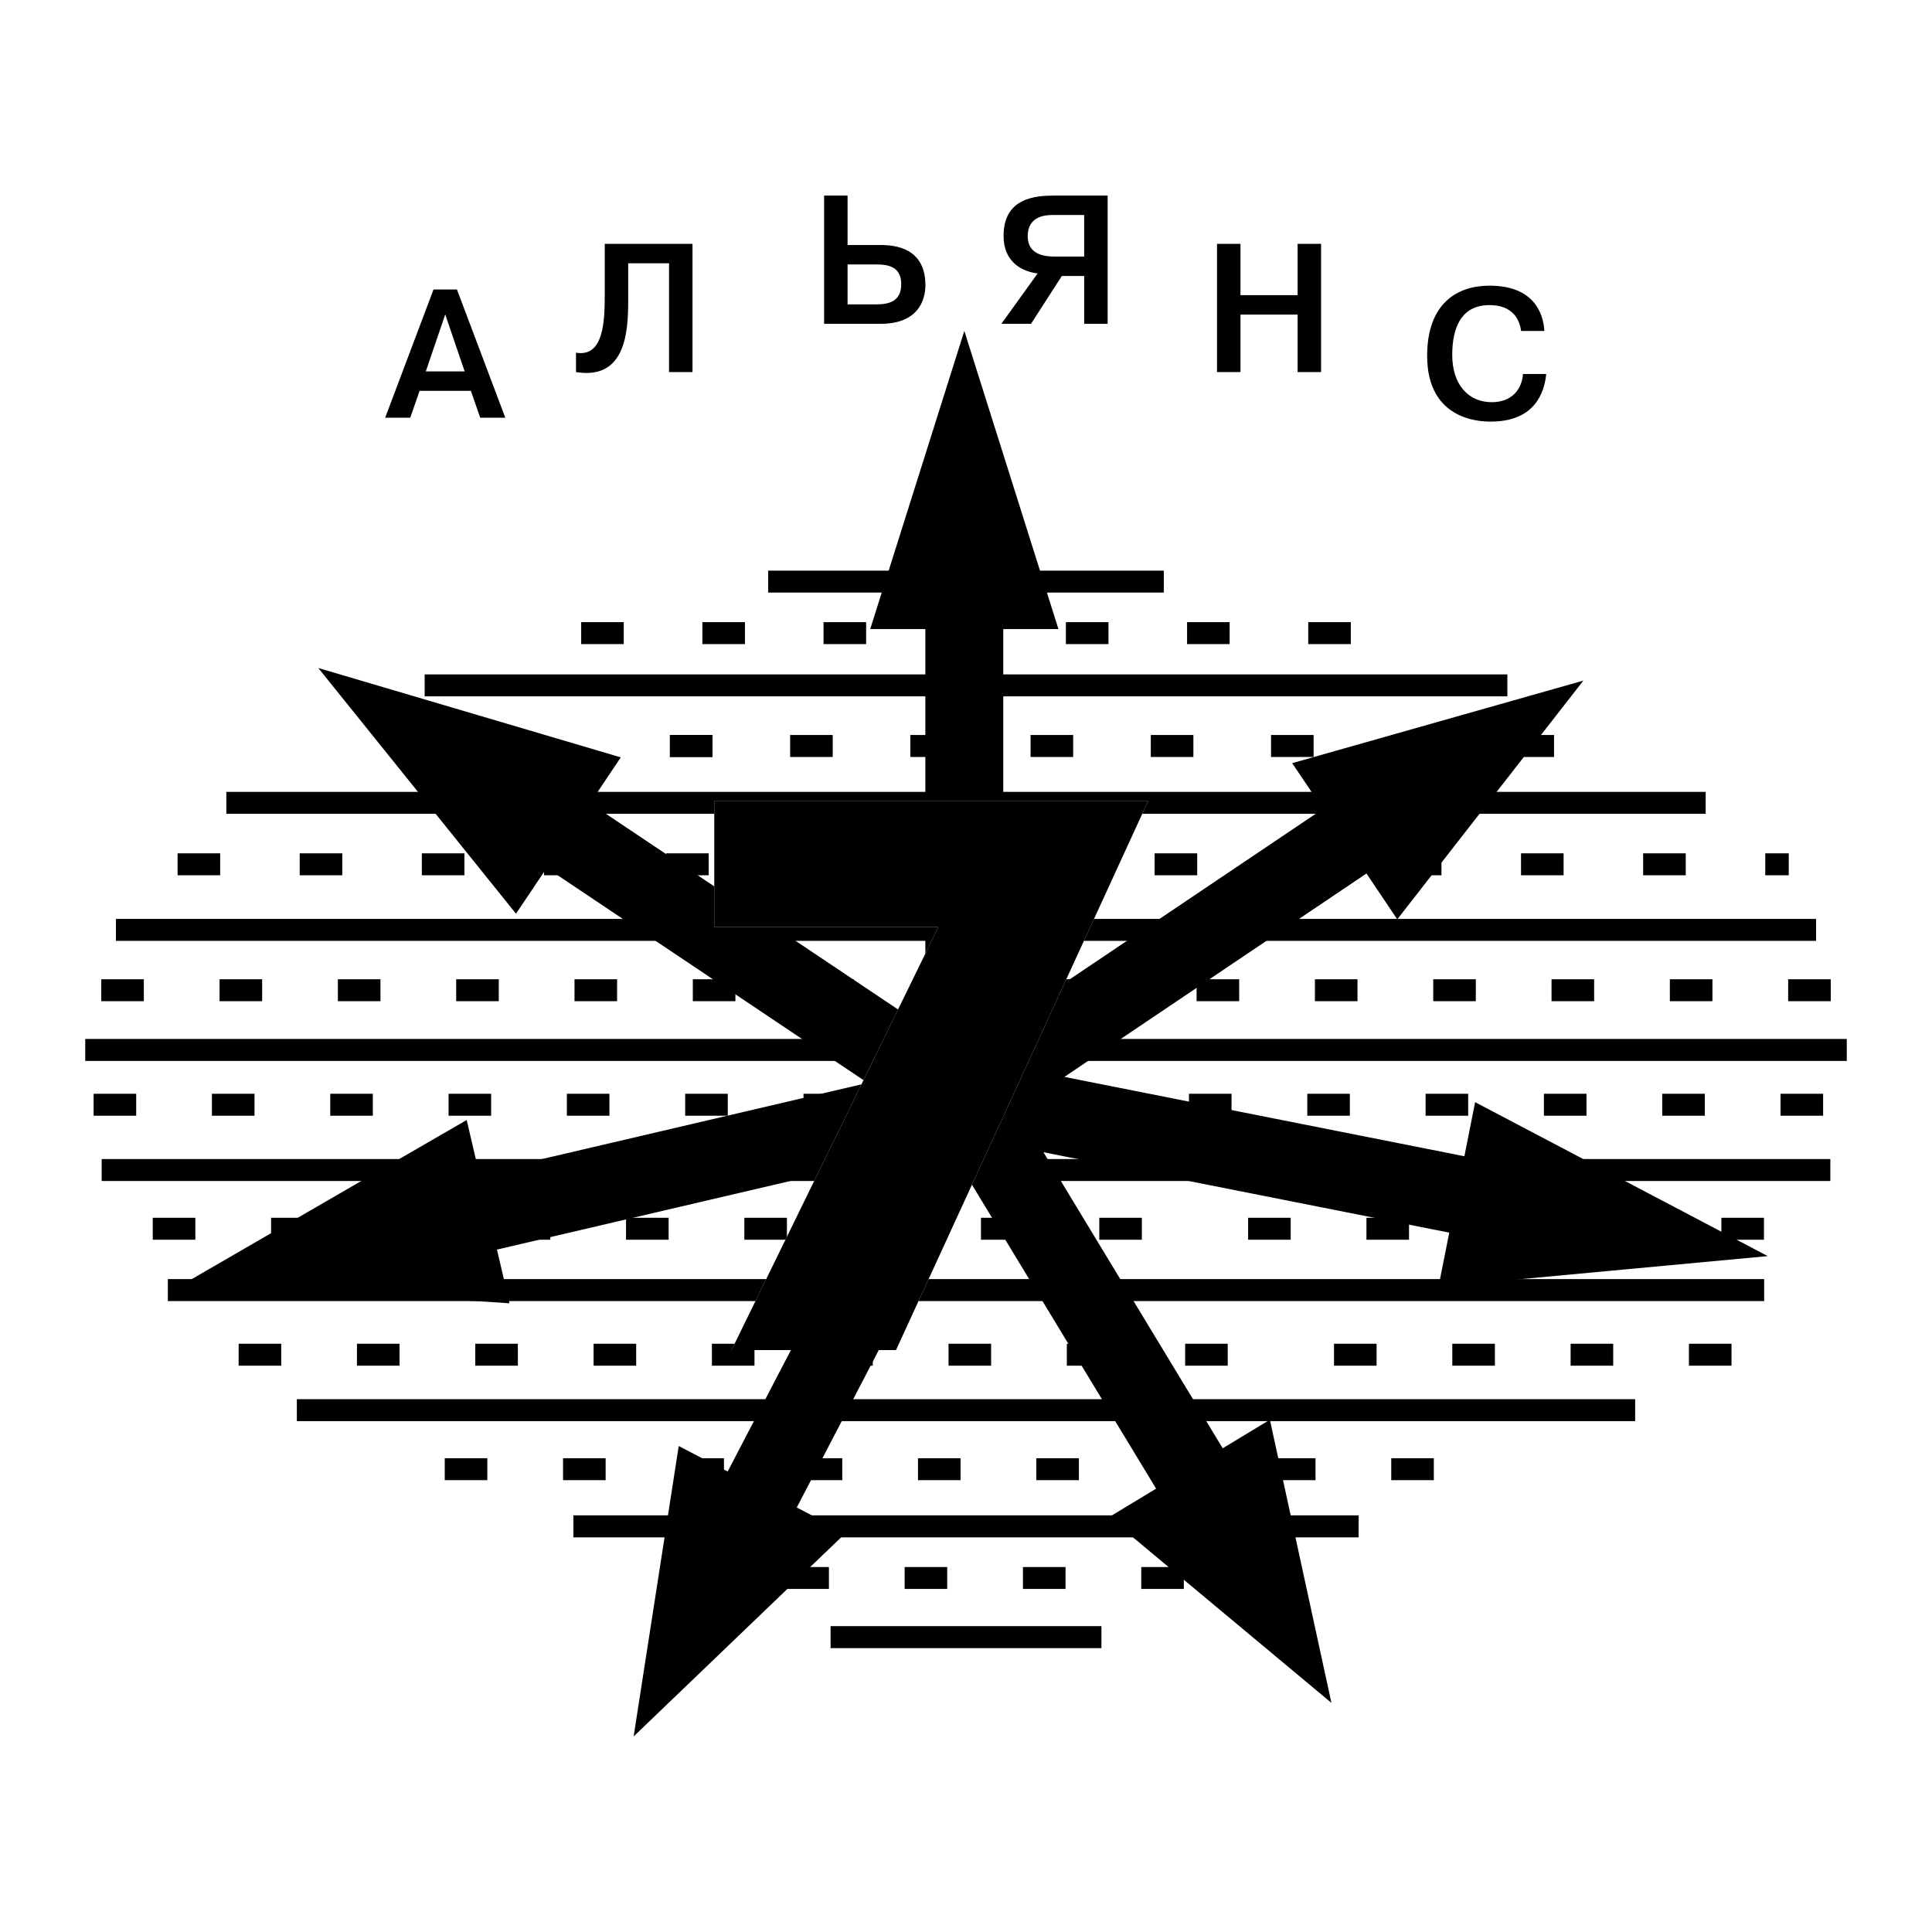
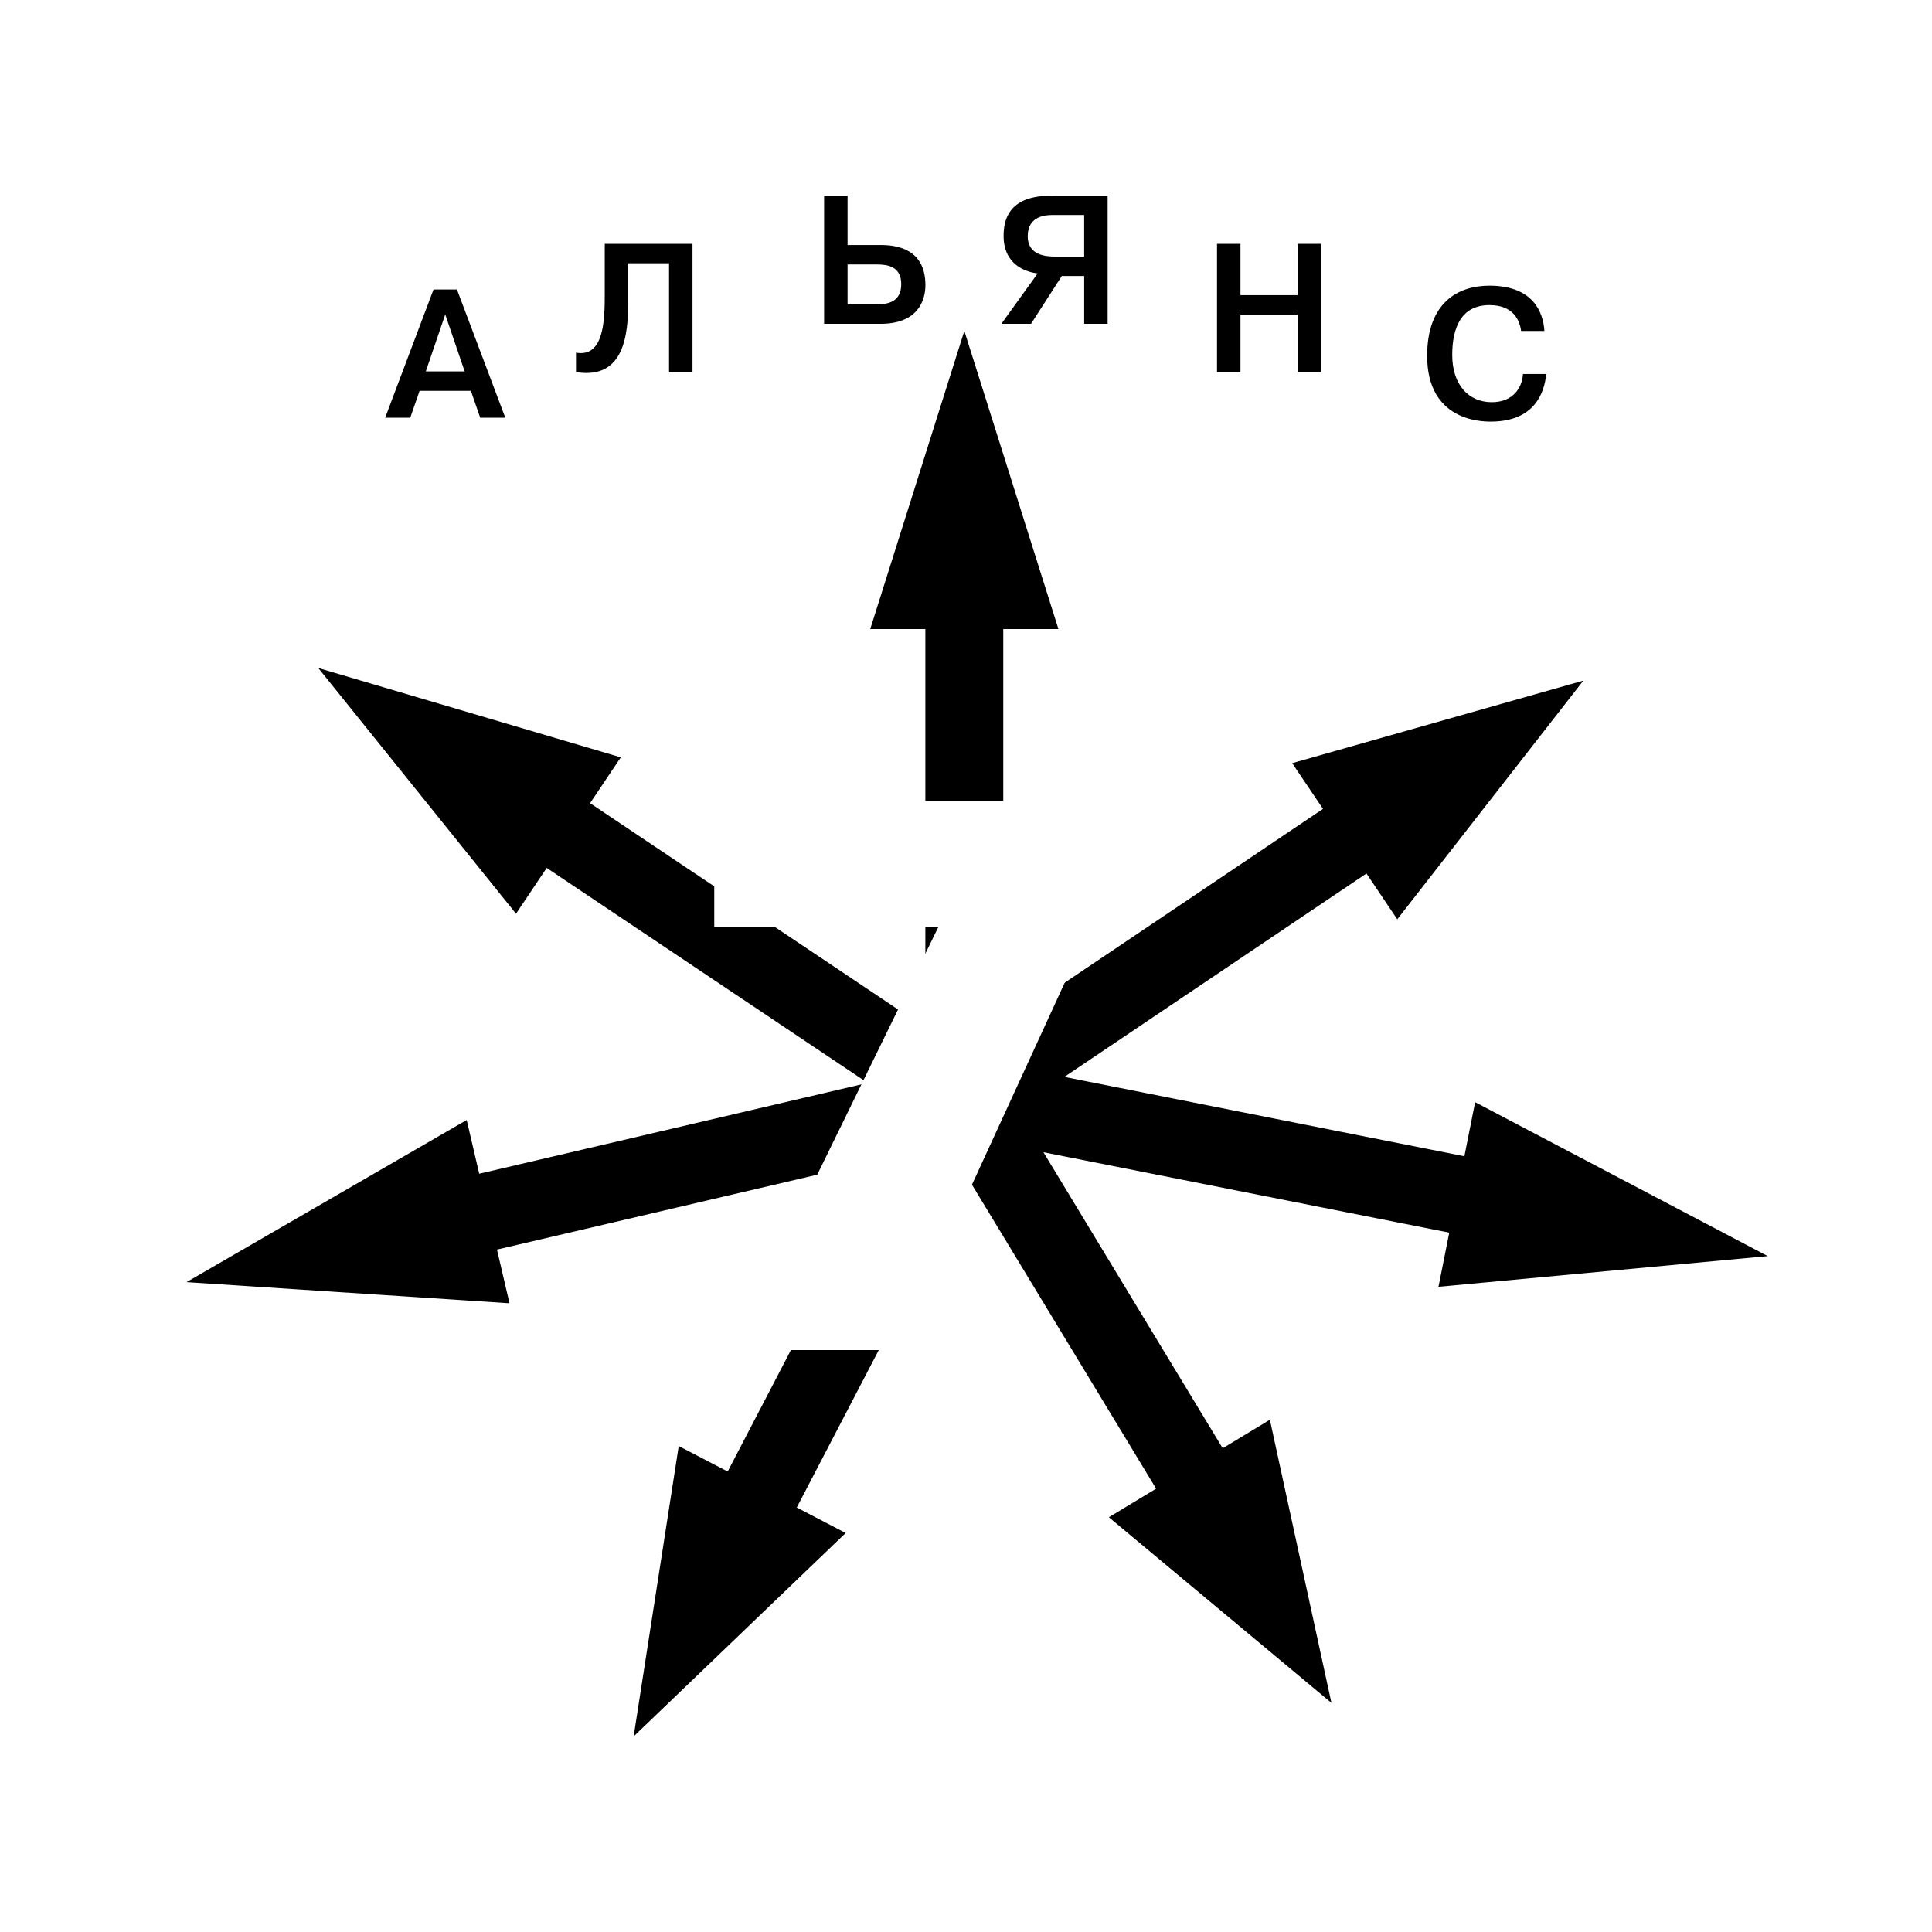
<svg xmlns="http://www.w3.org/2000/svg" viewBox="0 0 192.756 192.756">
  <title>Aliyans 7 - SVG vector logo - www.oklogos.com</title>
-   <path fill-rule="evenodd" clip-rule="evenodd" fill="#fff" d="M0 0h192.756v192.756H0V0z" />
+   <path fill-rule="evenodd" clip-rule="evenodd" fill="#fff" d="M0 0h192.756v192.756V0z" />
  <path fill-rule="evenodd" clip-rule="evenodd" d="M176.369 125.322l-29.195-15.358-1.072 5.395-39.911-7.916 30.141-20.294 3.074 4.571 18.567-23.817-29.051 8.237 3.074 4.563-31.9 21.466V62.761l5.504.001-9.389-29.747-9.388 29.746h5.499v39.78l-33.45-22.407 3.064-4.572-30.181-8.916 19.728 24.515 3.061-4.568 32.021 21.448-20.747 4.853-18.006 4.209-1.25-5.361-27.953 16.177 32.223 2.109h.001l-1.25-5.357 18.003-4.21 21.333-4.985L72.6 146.815l-4.883-2.546-4.499 28.975 21.155-20.297-4.879-2.544 17.101-32.831 18.751 30.951-4.713 2.851 22.205 18.523-6.141-28.251-4.707 2.849-17.886-29.537 40.488 8.023-1.074 5.403 32.851-3.062z" />
-   <path fill-rule="evenodd" clip-rule="evenodd" d="M116.113 59.122h-39.47V56.93h39.47v2.192zM62.233 64.263h-4.248V62.07h4.248v2.193zM74.323 64.263h-4.248V62.07h4.248v2.193zM86.413 64.263h-4.249V62.07h4.249v2.193zM98.502 64.263h-4.249V62.07h4.249v2.193zM110.592 64.263h-4.248V62.07h4.248v2.193zM122.682 64.263h-4.248V62.07h4.248v2.193zM134.771 64.263h-4.248V62.07h4.248v2.193zM71.086 75.522h-4.248V73.33h4.248v2.192z" />
-   <path fill-rule="evenodd" clip-rule="evenodd" d="M71.086 75.522h-4.248V73.33h4.248v2.192zM21.966 87.327h-4.249v-2.193h4.249v2.193zM14.35 99.891h-4.248v-2.19h4.248v2.19zM26.154 99.891h-4.248v-2.19h4.248v2.19zM37.958 99.891H33.71v-2.19h4.248v2.19zM49.763 99.891h-4.249v-2.19h4.249v2.19zM61.567 99.891h-4.249v-2.19h4.249v2.19zM73.371 99.891h-4.248v-2.19h4.248v2.19zM85.175 99.891h-4.248v-2.19h4.248v2.19zM96.979 99.891H92.73v-2.19h4.249v2.19zM108.783 99.891h-4.25v-2.19h4.25v2.19zM123.633 99.891h-4.248v-2.19h4.248v2.19zM135.438 99.891h-4.249v-2.19h4.249v2.19zM147.242 99.891h-4.248v-2.19h4.248v2.19zM159.047 99.891h-4.25v-2.19h4.25v2.19zM170.85 99.891h-4.248v-2.19h4.248v2.19zM182.654 99.891h-4.248v-2.19h4.248v2.19zM13.588 111.313H9.34v-2.189h4.248v2.189zM25.393 111.313h-4.249v-2.189h4.249v2.189zM37.197 111.313h-4.248v-2.189h4.248v2.189zM49.001 111.313h-4.248v-2.189h4.248v2.189zM60.805 111.313h-4.248v-2.189h4.248v2.189zM72.609 111.313h-4.248v-2.189h4.248v2.189zM84.414 111.313h-4.249v-2.189h4.249v2.189zM96.217 111.313h-4.249v-2.189h4.249v2.189zM108.021 111.313h-4.248v-2.189h4.248v2.189zM122.871 111.313h-4.248v-2.189h4.248v2.189zM134.676 111.313h-4.248v-2.189h4.248v2.189zM146.48 111.313h-4.248v-2.189h4.248v2.189zM158.285 111.313h-4.248v-2.189h4.248v2.189zM170.088 111.313h-4.248v-2.189h4.248v2.189zM181.893 111.313h-4.248v-2.189h4.248v2.189zM19.49 123.689h-4.248V121.5h4.248v2.189zM31.294 123.689h-4.247V121.5h4.247v2.189zM43.099 123.689h-4.248V121.5h4.248v2.189zM54.903 123.689h-4.248V121.5h4.248v2.189zM66.708 123.689h-4.249V121.5h4.249v2.189zM78.512 123.689h-4.249V121.5h4.249v2.189zM90.315 123.689h-4.248V121.5h4.248v2.189zM102.119 123.689h-4.248V121.5h4.248v2.189zM113.924 123.689h-4.248V121.5h4.248v2.189zM128.773 123.689h-4.248V121.5h4.248v2.189zM140.578 123.689h-4.248V121.5h4.248v2.189zM152.383 123.689h-4.248V121.5h4.248v2.189zM164.188 123.689h-4.25V121.5h4.25v2.189zM175.99 123.689h-4.248V121.5h4.248v2.189zM28.058 136.255H23.81v-2.19h4.248v2.19zM39.862 136.255h-4.248v-2.19h4.248v2.19zM51.667 136.255h-4.249v-2.19h4.249v2.19zM63.471 136.255h-4.248v-2.19h4.248v2.19zM75.275 136.255h-4.248v-2.19h4.248v2.19zM87.079 136.255h-4.248v-2.19h4.248v2.19zM98.883 136.255h-4.249v-2.19h4.249v2.19zM110.688 136.255h-4.25v-2.19h4.25v2.19zM122.49 136.255h-4.248v-2.19h4.248v2.19zM137.342 136.255h-4.248v-2.19h4.248v2.19zM149.145 136.255h-4.249v-2.19h4.249v2.19zM160.949 136.255h-4.248v-2.19h4.248v2.19zM172.754 136.255h-4.248v-2.19h4.248v2.19zM48.621 147.679h-4.249v-2.191h4.249v2.191zM60.425 147.679h-4.249v-2.191h4.249v2.191zM72.229 147.679H67.98v-2.191h4.249v2.191zM84.033 147.679h-4.248v-2.191h4.248v2.191zM95.836 147.679h-4.249v-2.191h4.249v2.191zM107.641 147.679h-4.248v-2.191h4.248v2.191zM119.445 147.679h-4.248v-2.191h4.248v2.191zM131.25 147.679H127v-2.191h4.25v2.191zM143.053 147.679h-4.248v-2.191h4.248v2.191zM82.701 158.53h-4.249v-2.188h4.249v2.188zM94.503 158.53h-4.247v-2.188h4.247v2.188zM106.309 158.53h-4.25v-2.188h4.25v2.188zM118.111 158.53h-4.248v-2.188h4.248v2.188zM34.151 87.327h-4.249v-2.193h4.249v2.193zM46.335 87.327h-4.248v-2.193h4.248v2.193zM58.521 87.327h-4.249v-2.193h4.249v2.193zM70.706 87.327h-4.249v-2.193h4.249v2.193zM82.89 87.327h-4.248v-2.193h4.248v2.193zM95.075 87.327h-4.249v-2.193h4.249v2.193zM107.26 87.327h-4.248v-2.193h4.248v2.193zM119.445 87.327h-4.248v-2.193h4.248v2.193zM131.631 87.327h-4.25v-2.193h4.25v2.193zM143.814 87.327h-4.248v-2.193h4.248v2.193zM156 87.327h-4.248v-2.193H156v2.193zM168.186 87.327h-4.25v-2.193h4.25v2.193zM178.465 87.327h-2.344v-2.193h2.344v2.193zM83.081 75.522h-4.248V73.33h4.248v2.192zM95.075 75.522h-4.249V73.33h4.249v2.192zM107.07 75.522h-4.25V73.33h4.25v2.192zM119.064 75.522h-4.248V73.33h4.248v2.192zM131.059 75.522h-4.248V73.33h4.248v2.192zM143.053 75.522h-4.248V73.33h4.248v2.192zM155.047 75.522h-4.248V73.33h4.248v2.192zM150.389 69.476H42.367v-2.192h108.022v2.192zM170.176 81.196H22.582v-2.193h147.594v2.193zM181.191 93.87H11.565v-2.191h169.626v2.191zM184.252 105.849H8.504v-2.193h175.748v2.193zM182.613 117.828H10.144v-2.192h172.469v2.192zM176.012 129.809H16.744v-2.193h159.268v2.193zM163.139 141.788H29.617v-2.191h133.522v2.191zM135.551 153.381H57.206v-2.193h78.345v2.193zM109.889 164.433H82.867v-2.193h27.022v2.193zM18.609 127.919z" />
  <path fill="#fff" d="M72.982 134.698h16.413l25.167-54.806h-43.3v12.605h22.354l-20.634 42.201z" />
-   <path d="M72.982 134.698h16.413l25.167-54.806h-43.3v12.605h22.354l-20.634 42.201z" />
  <path d="M40.93 41.679h-2.503l4.825-12.794h2.339l4.825 12.794h-2.505l-.931-2.687h-5.118l-.932 2.687zm5.429-4.624l-1.938-5.684-1.937 5.684h3.875zM57.467 35.186c2.796.493 2.869-3.234 2.869-5.83v-5.027h8.755v12.794h-2.34V26.267h-4.076v3.784c0 3.216-.328 7.858-5.208 7.073v-1.938zM84.562 24.447h3.326c1.389 0 4.44.275 4.44 4.003 0 1.59-.803 3.856-4.458 3.856h-5.648V19.512h2.34v4.935zm0 5.922h2.852c1.242 0 2.503-.274 2.503-2.027 0-1.828-1.48-1.956-2.448-1.956h-2.907v3.983zM105.936 27.537l-3.07 4.77h-2.959l3.617-5.025c-1.188-.146-3.396-.86-3.396-3.765 0-3.839 3.289-4.004 5.098-4.004h5.283v12.794h-2.34v-4.77h-2.233zm-.825-6.087c-.637 0-2.576 0-2.576 2.12 0 1.865 1.721 2.029 2.744 2.029h2.889V21.45h-3.057zM123.762 37.123h-2.34V24.329h2.34v5.118h5.701v-5.118h2.342v12.794h-2.342v-5.738h-5.701v5.738zM154.266 37.311c-.182 1.938-1.205 4.753-5.537 4.753-.986 0-6.342-.092-6.342-6.562 0-5.264 3.031-7.001 6.215-7.001 4.385 0 5.371 2.688 5.482 4.517h-2.322c-.146-1.061-.768-2.578-3.16-2.578-2.854 0-3.713 2.322-3.713 4.971 0 2.996 1.645 4.716 3.947 4.716 2.121 0 3.035-1.444 3.109-2.816h2.321z" fill-rule="evenodd" clip-rule="evenodd" />
</svg>